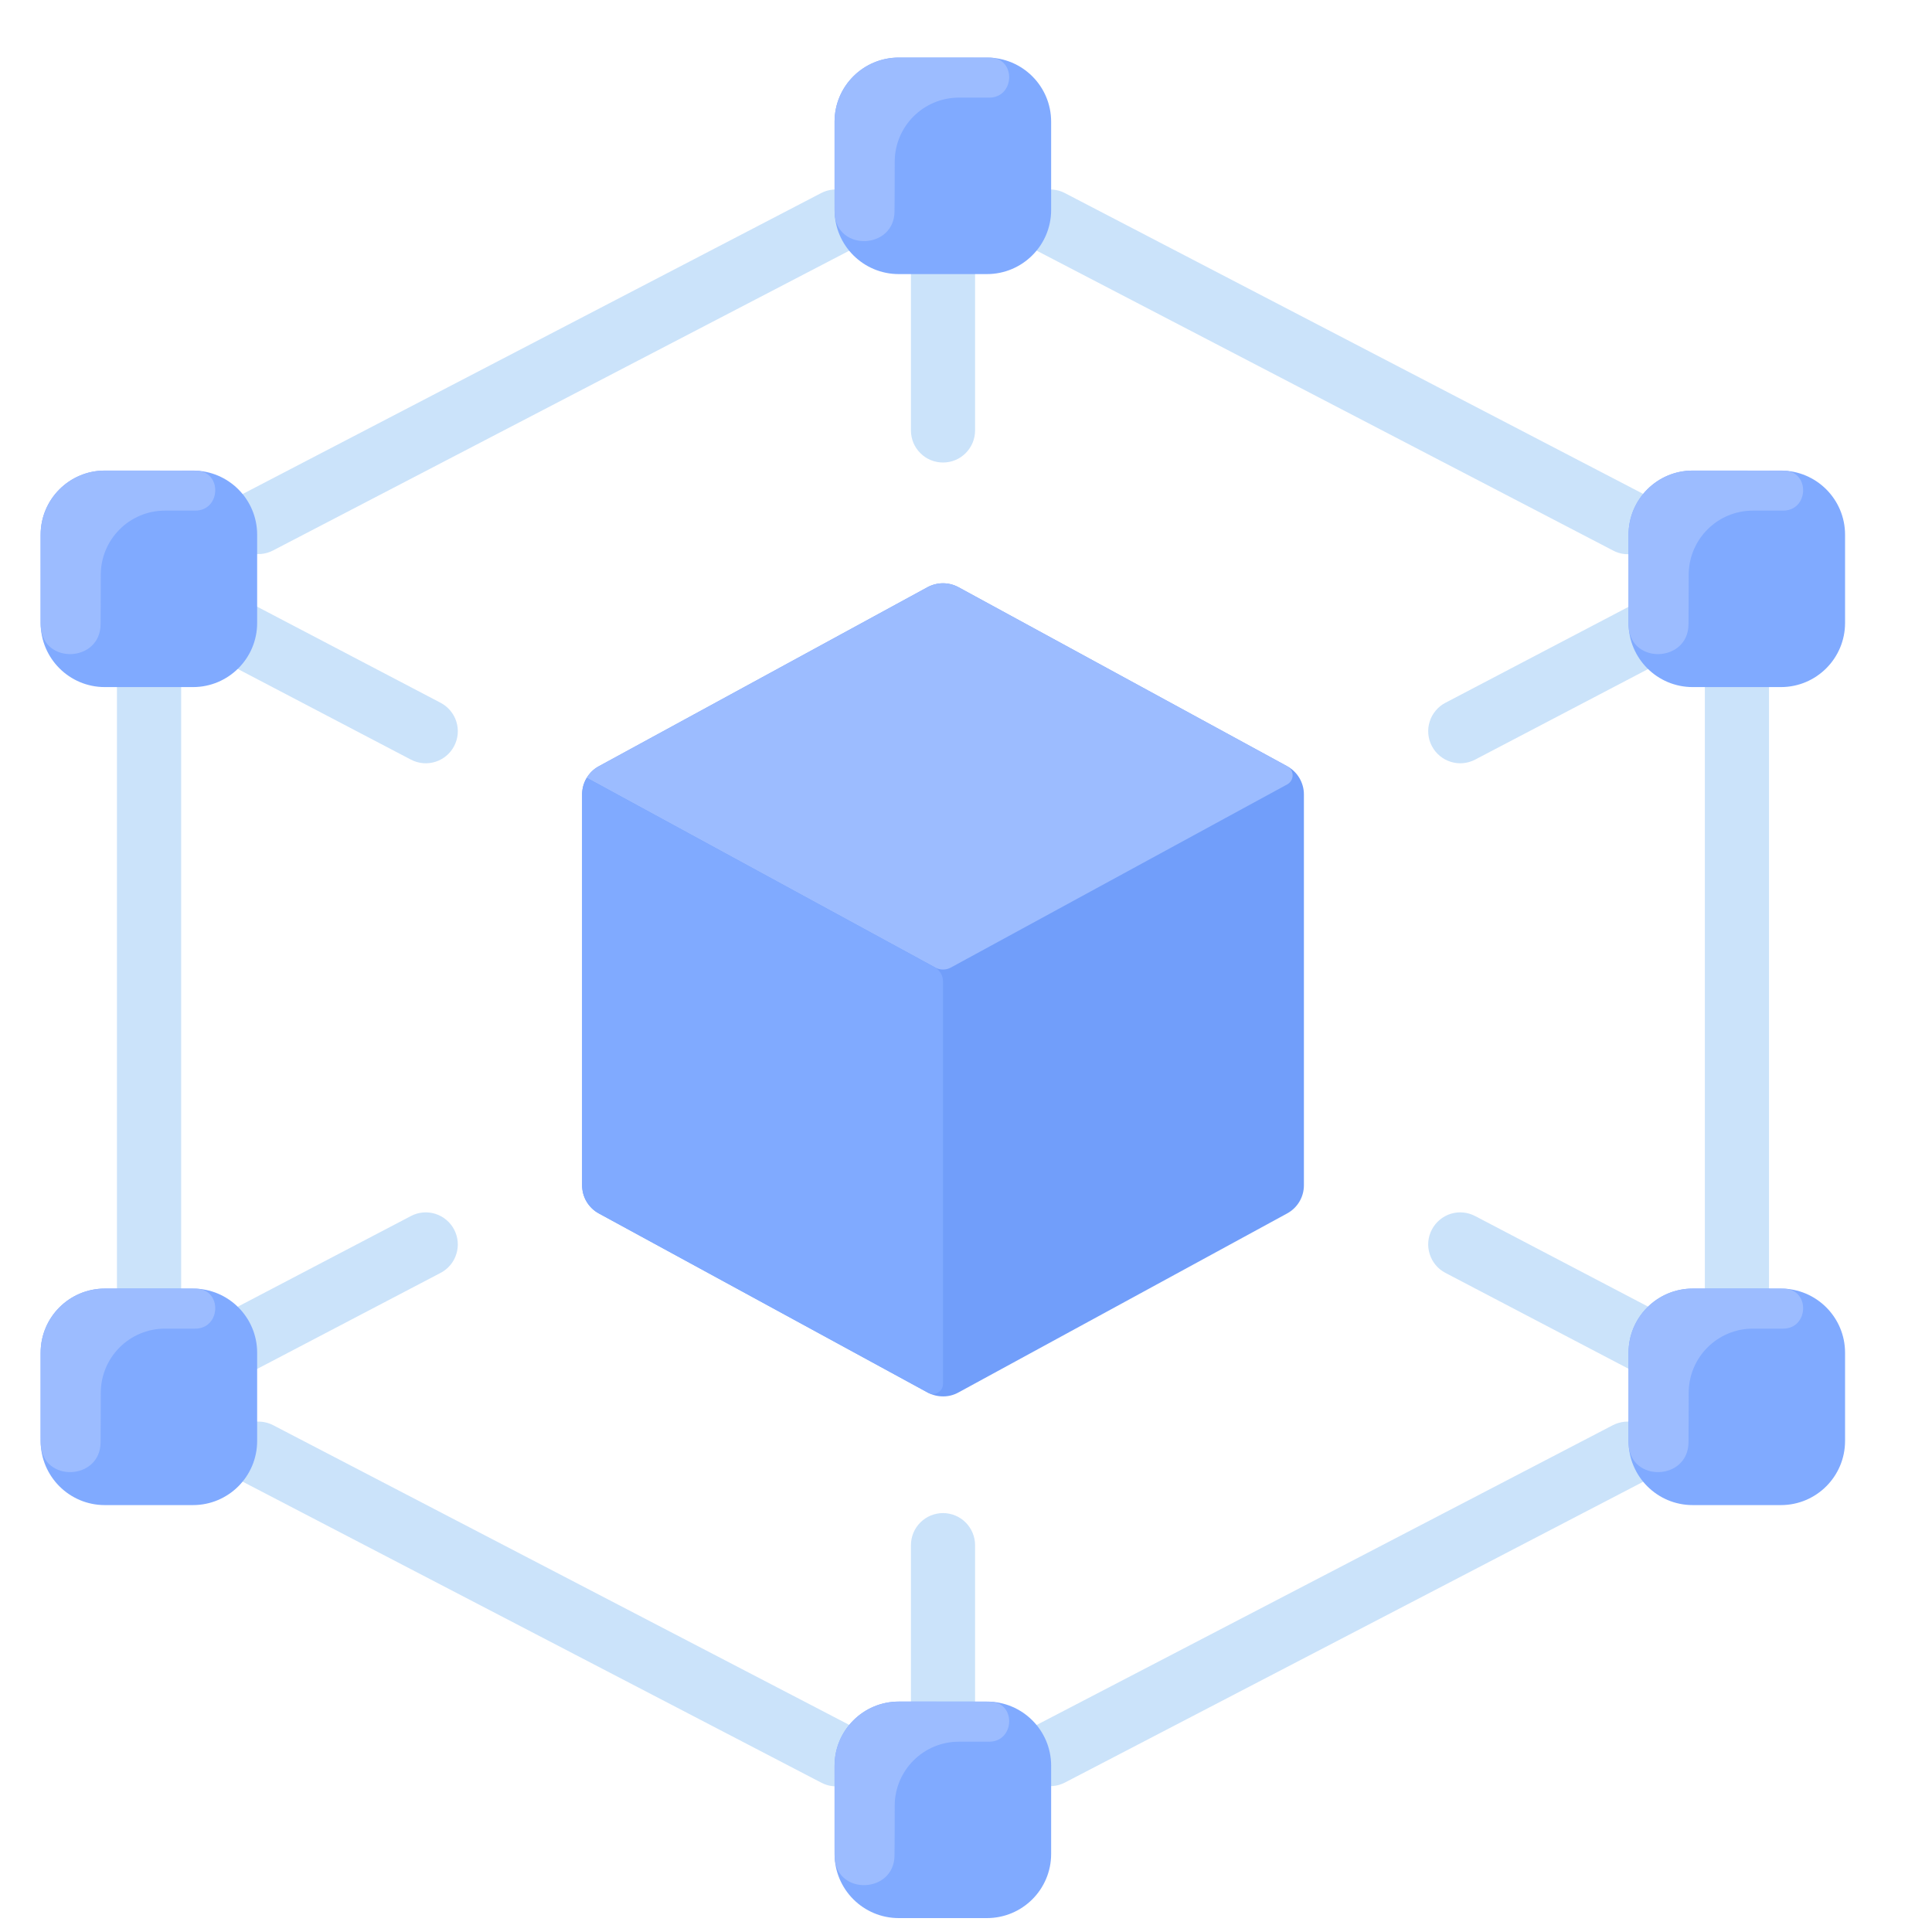
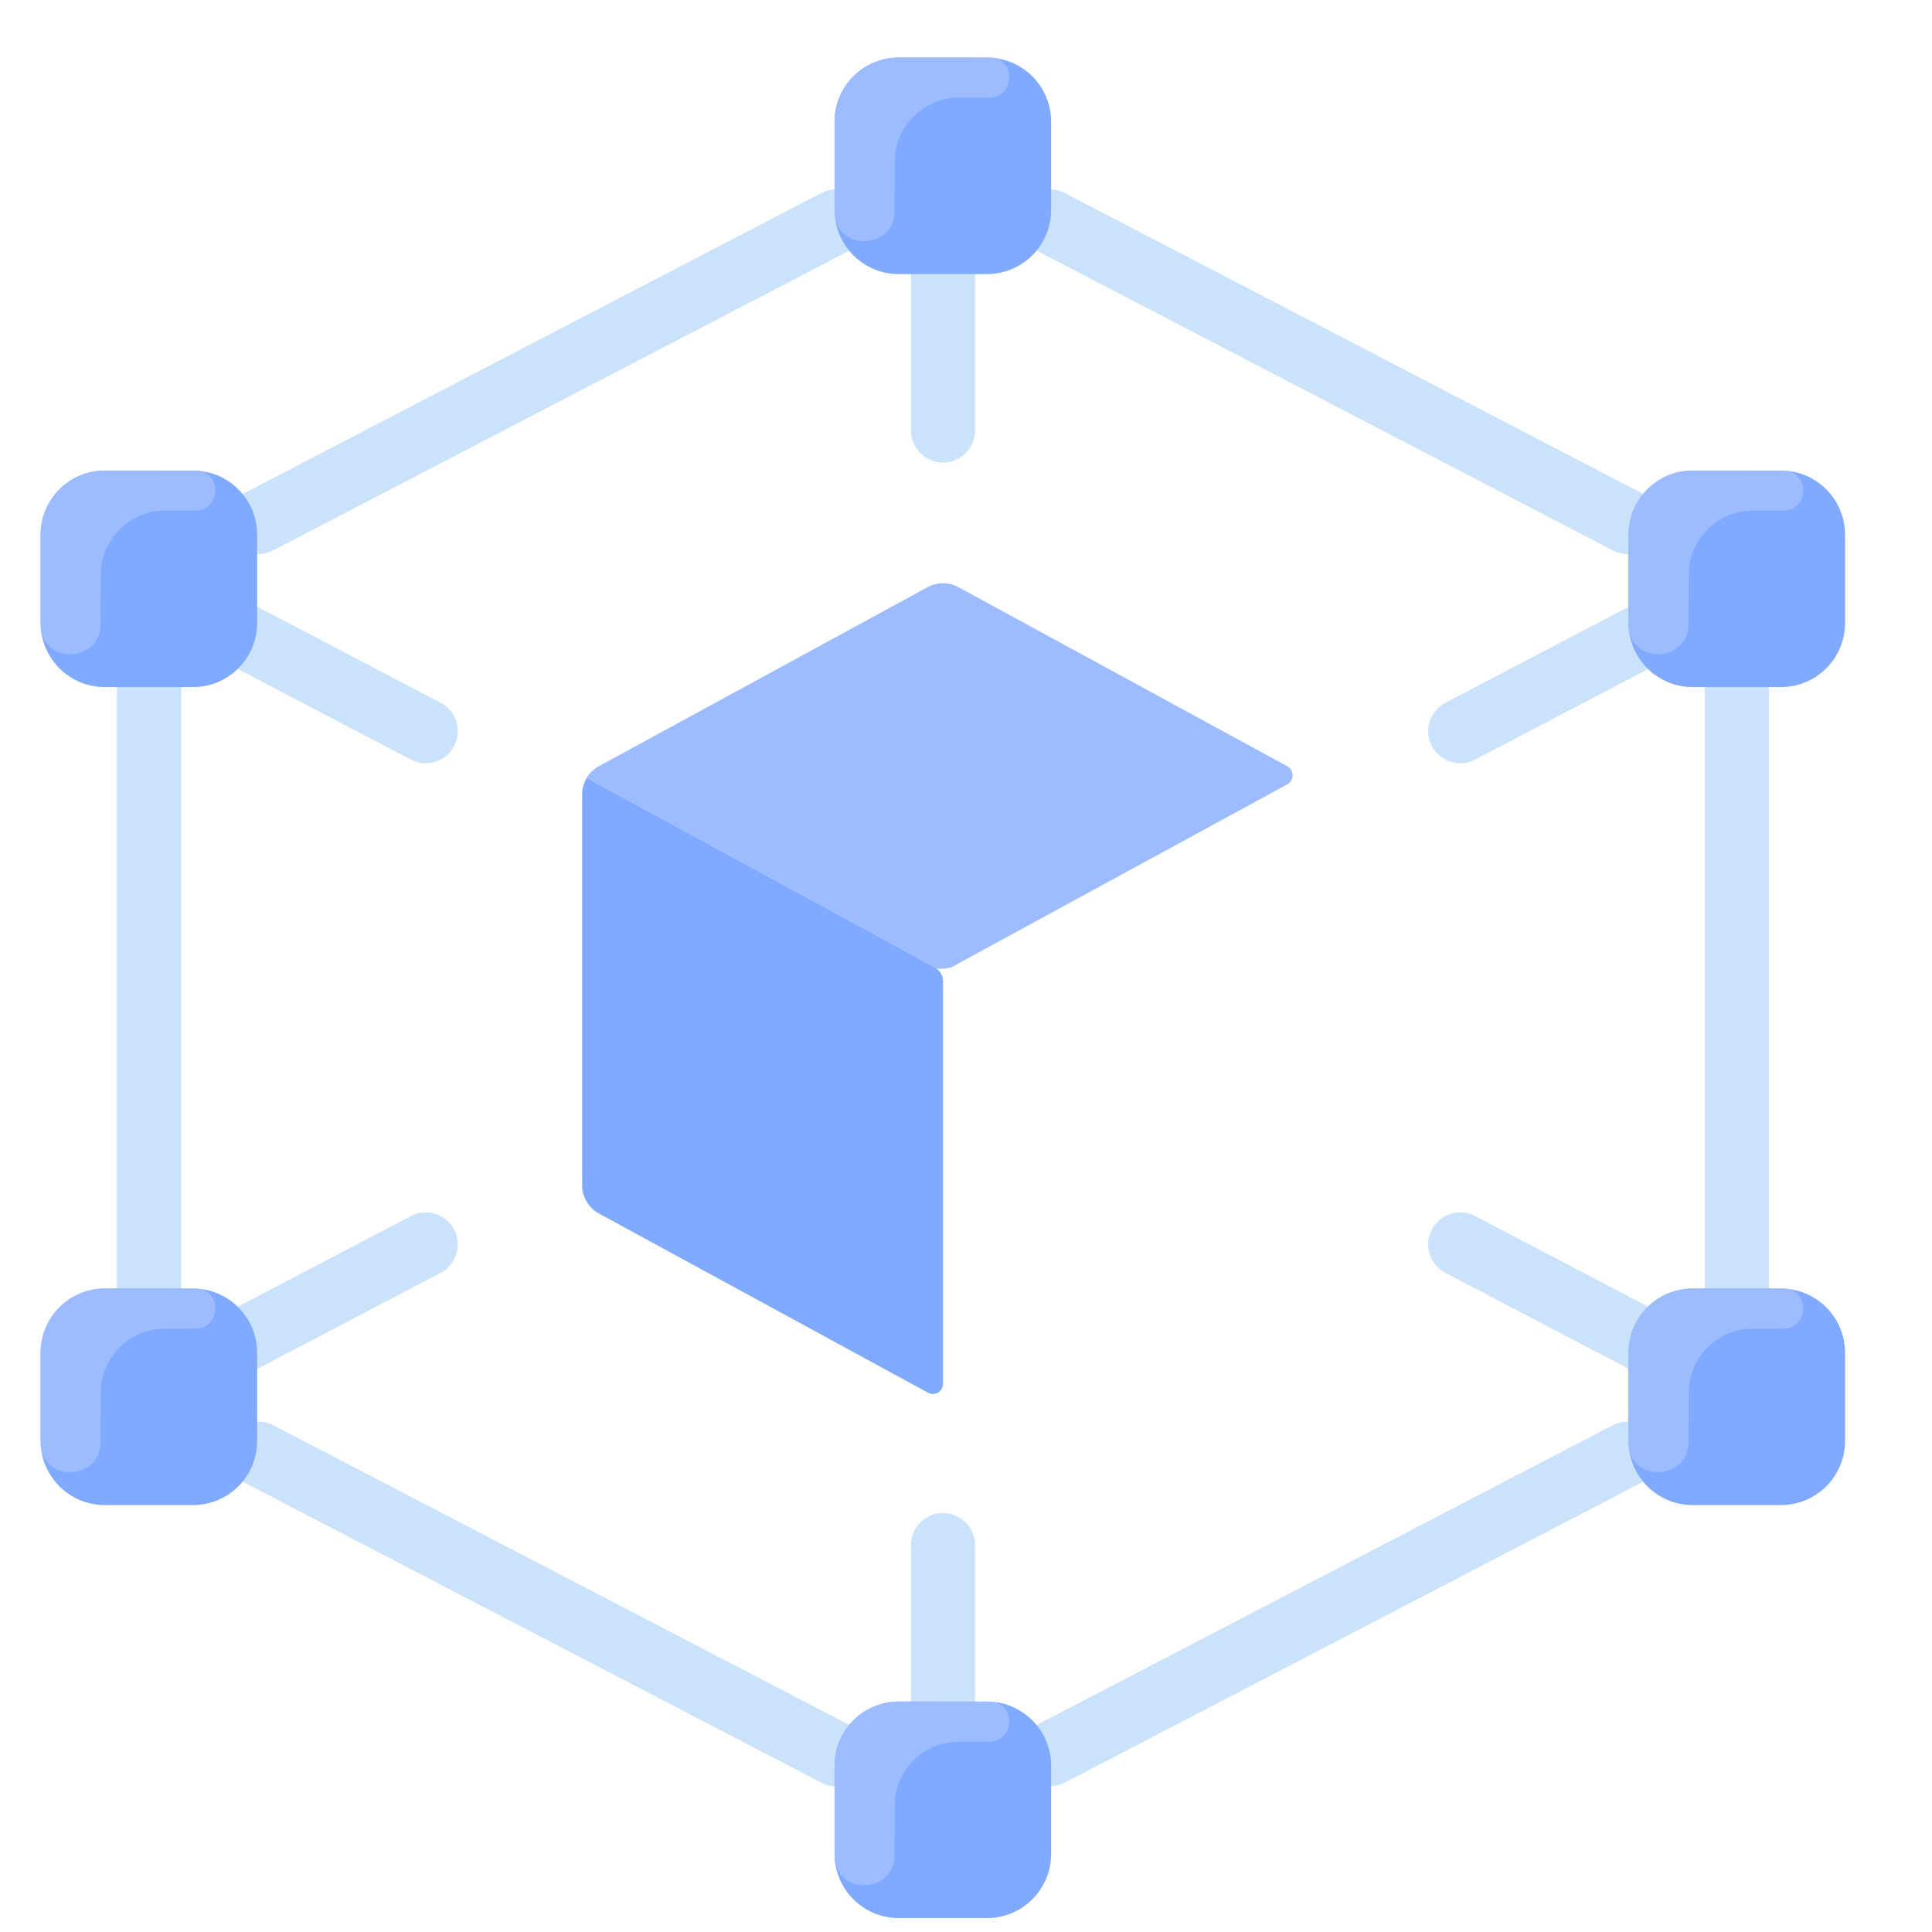
<svg xmlns="http://www.w3.org/2000/svg" width="30" height="30" viewBox="0 0 30 30" fill="none">
  <g clip-path="url(#clip0_978_11972)">
-     <path d="M20.247 12.335V18.405C20.247 18.588 20.147 18.755 19.987 18.842L14.881 21.623C14.81 21.662 14.73 21.683 14.649 21.683C14.567 21.684 14.487 21.665 14.414 21.628L9.299 18.842C9.22 18.8 9.155 18.736 9.109 18.66C9.063 18.583 9.039 18.495 9.039 18.405V12.335C9.039 12.155 9.138 11.984 9.299 11.898L14.404 9.117C14.478 9.078 14.56 9.057 14.643 9.057C14.726 9.057 14.808 9.078 14.881 9.117L19.987 11.898C20.147 11.984 20.247 12.154 20.247 12.335Z" fill="#719EFA" />
-     <path d="M19.988 12.18L14.763 15.025C14.726 15.045 14.685 15.055 14.643 15.055C14.602 15.055 14.561 15.045 14.524 15.025L9.111 12.078C9.156 12.003 9.22 11.94 9.299 11.898L14.405 9.117C14.478 9.078 14.56 9.057 14.643 9.057C14.727 9.057 14.809 9.078 14.882 9.117L19.988 11.898C20.1 11.958 20.1 12.119 19.988 12.18Z" fill="#9CBCFF" />
+     <path d="M19.988 12.18L14.763 15.025C14.602 15.055 14.561 15.045 14.524 15.025L9.111 12.078C9.156 12.003 9.22 11.94 9.299 11.898L14.405 9.117C14.478 9.078 14.56 9.057 14.643 9.057C14.727 9.057 14.809 9.078 14.882 9.117L19.988 11.898C20.1 11.958 20.1 12.119 19.988 12.18Z" fill="#9CBCFF" />
    <path d="M14.643 15.238V21.489C14.643 21.606 14.518 21.682 14.414 21.628L9.299 18.843C9.22 18.8 9.155 18.737 9.109 18.66C9.063 18.583 9.039 18.495 9.039 18.405V12.335C9.039 12.242 9.065 12.154 9.111 12.078L14.513 15.019C14.552 15.04 14.585 15.072 14.608 15.111C14.631 15.149 14.643 15.193 14.643 15.238Z" fill="#80AAFF" />
    <path d="M26.971 20.507C26.839 20.507 26.712 20.454 26.619 20.361C26.526 20.267 26.473 20.141 26.473 20.009V10.669C26.473 10.537 26.526 10.41 26.619 10.317C26.712 10.223 26.839 10.171 26.971 10.171C27.103 10.171 27.23 10.223 27.323 10.317C27.417 10.41 27.469 10.537 27.469 10.669V20.009C27.469 20.141 27.417 20.267 27.323 20.361C27.23 20.454 27.103 20.507 26.971 20.507ZM2.315 20.507C2.182 20.507 2.056 20.454 1.962 20.361C1.869 20.267 1.816 20.141 1.816 20.009V10.669C1.816 10.537 1.869 10.41 1.962 10.317C2.056 10.223 2.182 10.171 2.315 10.171C2.447 10.171 2.573 10.223 2.667 10.317C2.76 10.41 2.813 10.537 2.813 10.669V20.009C2.813 20.141 2.76 20.267 2.667 20.361C2.573 20.454 2.447 20.507 2.315 20.507ZM3.569 8.335C3.508 8.218 3.496 8.082 3.536 7.956C3.575 7.83 3.664 7.725 3.781 7.664L12.749 2.999C12.807 2.968 12.87 2.95 12.935 2.944C13 2.939 13.066 2.946 13.128 2.965C13.191 2.985 13.249 3.017 13.299 3.059C13.349 3.101 13.39 3.153 13.42 3.211C13.481 3.328 13.493 3.464 13.454 3.59C13.414 3.716 13.325 3.821 13.208 3.882L4.241 8.547C4.183 8.578 4.119 8.596 4.054 8.602C3.989 8.607 3.923 8.6 3.861 8.581C3.798 8.561 3.74 8.529 3.69 8.487C3.64 8.445 3.599 8.393 3.569 8.335ZM12.749 27.679L3.781 23.014C3.664 22.953 3.575 22.848 3.536 22.722C3.496 22.596 3.508 22.459 3.569 22.342C3.63 22.225 3.735 22.137 3.861 22.097C3.987 22.058 4.123 22.069 4.241 22.13L13.208 26.795C13.267 26.825 13.32 26.866 13.363 26.916C13.406 26.966 13.439 27.024 13.459 27.087C13.48 27.15 13.487 27.216 13.482 27.282C13.476 27.348 13.458 27.412 13.427 27.471C13.397 27.529 13.355 27.581 13.304 27.624C13.253 27.666 13.195 27.698 13.132 27.717C13.068 27.736 13.002 27.743 12.936 27.736C12.87 27.73 12.807 27.71 12.749 27.679ZM25.045 8.547L16.078 3.882C15.96 3.821 15.872 3.716 15.832 3.59C15.793 3.464 15.805 3.328 15.866 3.211C15.896 3.153 15.937 3.101 15.987 3.059C16.037 3.017 16.095 2.985 16.157 2.965C16.22 2.946 16.285 2.939 16.351 2.944C16.416 2.95 16.479 2.968 16.537 2.999L25.505 7.664C25.564 7.693 25.616 7.735 25.659 7.785C25.702 7.835 25.734 7.893 25.754 7.956C25.775 8.018 25.782 8.084 25.777 8.15C25.771 8.216 25.753 8.28 25.722 8.338C25.692 8.397 25.65 8.448 25.599 8.491C25.549 8.533 25.49 8.565 25.427 8.584C25.364 8.604 25.298 8.61 25.233 8.604C25.167 8.598 25.103 8.579 25.045 8.547ZM15.866 27.467C15.805 27.35 15.793 27.213 15.832 27.087C15.872 26.961 15.96 26.856 16.078 26.795L25.045 22.13C25.103 22.1 25.167 22.082 25.232 22.076C25.297 22.07 25.363 22.077 25.425 22.097C25.487 22.117 25.545 22.148 25.595 22.191C25.645 22.233 25.687 22.284 25.717 22.342C25.778 22.459 25.79 22.596 25.75 22.722C25.71 22.848 25.622 22.953 25.505 23.014L16.537 27.679C16.479 27.709 16.416 27.728 16.351 27.733C16.285 27.739 16.22 27.732 16.157 27.712C16.095 27.693 16.037 27.661 15.987 27.619C15.937 27.577 15.896 27.525 15.866 27.467ZM14.643 7.182C14.511 7.182 14.384 7.13 14.291 7.036C14.197 6.943 14.145 6.816 14.145 6.684V4.256C14.145 4.124 14.197 3.997 14.291 3.904C14.384 3.81 14.511 3.758 14.643 3.758C14.775 3.758 14.902 3.81 14.995 3.904C15.088 3.997 15.141 4.124 15.141 4.256V6.684C15.141 6.816 15.088 6.943 14.995 7.036C14.902 7.13 14.775 7.182 14.643 7.182ZM14.643 26.92C14.511 26.92 14.384 26.868 14.291 26.774C14.197 26.681 14.145 26.554 14.145 26.422V23.994C14.145 23.861 14.197 23.735 14.291 23.641C14.384 23.548 14.511 23.495 14.643 23.495C14.775 23.495 14.902 23.548 14.995 23.641C15.088 23.735 15.141 23.861 15.141 23.994V26.422C15.141 26.554 15.088 26.681 14.995 26.774C14.902 26.868 14.775 26.92 14.643 26.92ZM6.38 11.795L3.521 10.298C3.404 10.237 3.316 10.131 3.277 10.005C3.237 9.879 3.249 9.743 3.311 9.626C3.372 9.509 3.477 9.421 3.603 9.381C3.73 9.342 3.866 9.354 3.983 9.415L6.842 10.913C6.9 10.943 6.951 10.985 6.993 11.035C7.035 11.085 7.067 11.143 7.086 11.205C7.106 11.268 7.113 11.333 7.107 11.399C7.101 11.464 7.082 11.527 7.052 11.585C6.926 11.827 6.626 11.924 6.38 11.795ZM22.234 11.585C22.203 11.527 22.185 11.464 22.179 11.399C22.173 11.333 22.18 11.268 22.2 11.205C22.219 11.143 22.251 11.085 22.293 11.035C22.334 10.985 22.386 10.943 22.444 10.913L25.303 9.415C25.36 9.385 25.424 9.366 25.489 9.361C25.554 9.355 25.62 9.362 25.682 9.381C25.745 9.401 25.803 9.432 25.853 9.474C25.903 9.516 25.945 9.568 25.975 9.626C26.005 9.684 26.024 9.747 26.03 9.812C26.036 9.877 26.029 9.943 26.009 10.005C25.99 10.068 25.958 10.126 25.916 10.176C25.874 10.226 25.823 10.268 25.765 10.298L22.906 11.795C22.661 11.924 22.361 11.827 22.234 11.585ZM3.311 21.052C3.28 20.994 3.262 20.931 3.256 20.866C3.25 20.8 3.257 20.735 3.277 20.672C3.296 20.61 3.328 20.552 3.37 20.502C3.412 20.452 3.463 20.41 3.521 20.38L6.38 18.883C6.497 18.821 6.633 18.809 6.759 18.848C6.885 18.888 6.991 18.976 7.052 19.093C7.113 19.21 7.126 19.346 7.086 19.472C7.047 19.599 6.959 19.704 6.842 19.765L3.983 21.262C3.738 21.391 3.438 21.294 3.311 21.052ZM25.303 21.262L22.444 19.765C22.327 19.704 22.239 19.599 22.2 19.472C22.16 19.346 22.172 19.21 22.234 19.093C22.295 18.976 22.4 18.888 22.526 18.848C22.652 18.809 22.789 18.821 22.906 18.883L25.765 20.38C25.823 20.41 25.874 20.452 25.916 20.502C25.958 20.552 25.99 20.61 26.009 20.672C26.029 20.735 26.036 20.8 26.03 20.866C26.024 20.931 26.005 20.994 25.975 21.052C25.849 21.294 25.549 21.391 25.303 21.262Z" fill="#CBE3FA" />
    <path d="M16.322 27.418V28.788C16.322 29.338 15.876 29.784 15.325 29.784H13.956C13.405 29.784 12.959 29.338 12.959 28.788V27.418C12.959 26.868 13.405 26.422 13.956 26.422H15.325C15.876 26.422 16.322 26.868 16.322 27.418ZM3.993 21.005V22.375C3.993 22.925 3.547 23.371 2.997 23.371H1.627C1.077 23.371 0.631 22.925 0.631 22.375V21.005C0.631 20.455 1.077 20.009 1.627 20.009H2.997C3.547 20.009 3.993 20.455 3.993 21.005ZM3.993 8.303V9.673C3.993 10.223 3.547 10.669 2.997 10.669H1.627C1.077 10.669 0.631 10.223 0.631 9.673V8.303C0.631 7.753 1.077 7.307 1.627 7.307H2.997C3.547 7.307 3.993 7.753 3.993 8.303ZM16.322 1.89V3.26C16.322 3.81 15.876 4.256 15.325 4.256H13.956C13.405 4.256 12.959 3.81 12.959 3.26V1.89C12.959 1.339 13.405 0.894 13.956 0.894H15.325C15.876 0.894 16.322 1.339 16.322 1.89ZM28.65 8.303V9.673C28.65 10.223 28.204 10.669 27.654 10.669H26.284C25.733 10.669 25.288 10.223 25.288 9.673V8.303C25.288 7.753 25.733 7.307 26.284 7.307H27.654C28.204 7.307 28.65 7.753 28.65 8.303ZM28.65 21.005V22.375C28.65 22.925 28.204 23.371 27.654 23.371H26.284C25.733 23.371 25.288 22.925 25.288 22.375V21.005C25.288 20.455 25.733 20.009 26.284 20.009H27.654C28.204 20.009 28.65 20.455 28.65 21.005Z" fill="#80AAFF" />
    <path d="M27.688 20.631H27.218C26.668 20.631 26.222 21.078 26.222 21.628C26.222 21.946 26.22 22.197 26.219 22.397C26.214 22.989 25.324 23.024 25.289 22.433C25.287 22.392 25.288 22.505 25.288 21.005C25.288 20.455 25.734 20.009 26.284 20.009C26.284 20.009 27.695 20.009 27.716 20.011C28.111 20.035 28.084 20.631 27.688 20.631ZM27.688 7.929H27.218C26.668 7.929 26.222 8.376 26.222 8.926C26.222 9.244 26.22 9.495 26.219 9.695C26.214 10.287 25.324 10.322 25.289 9.731C25.287 9.69 25.288 9.803 25.288 8.303C25.288 7.753 25.734 7.307 26.284 7.307C26.284 7.307 27.695 7.307 27.716 7.309C28.111 7.333 28.084 7.929 27.688 7.929ZM3.031 20.631H2.561C2.011 20.631 1.565 21.078 1.565 21.628C1.565 21.946 1.563 22.197 1.562 22.397C1.557 22.989 0.667 23.024 0.633 22.433C0.63 22.392 0.631 22.505 0.631 21.005C0.631 20.455 1.077 20.009 1.627 20.009C1.627 20.009 3.039 20.009 3.059 20.011C3.455 20.035 3.427 20.631 3.031 20.631ZM3.031 7.929H2.561C2.011 7.929 1.565 8.376 1.565 8.926C1.565 9.244 1.563 9.495 1.562 9.695C1.557 10.287 0.667 10.322 0.633 9.731C0.63 9.69 0.631 9.803 0.631 8.303C0.631 7.753 1.077 7.307 1.627 7.307C1.627 7.307 3.039 7.307 3.059 7.309C3.455 7.333 3.427 7.929 3.031 7.929ZM15.359 1.516H14.889C14.339 1.516 13.893 1.963 13.893 2.513C13.893 2.831 13.892 3.081 13.89 3.282C13.886 3.874 12.995 3.909 12.961 3.318C12.959 3.276 12.959 3.39 12.959 1.89C12.959 1.34 13.405 0.894 13.956 0.894C13.956 0.894 15.367 0.894 15.388 0.895C15.783 0.92 15.755 1.516 15.359 1.516ZM15.359 27.045H14.889C14.339 27.045 13.893 27.491 13.893 28.041C13.893 28.359 13.892 28.61 13.89 28.81C13.886 29.402 12.995 29.438 12.961 28.847C12.959 28.805 12.959 28.918 12.959 27.418C12.959 26.868 13.405 26.422 13.956 26.422C13.956 26.422 15.367 26.423 15.388 26.424C15.783 26.448 15.755 27.045 15.359 27.045Z" fill="#9CBCFF" />
  </g>
  <defs>
    <clipPath id="clip0_978_11972">
      <rect width="28.891" height="28.891" fill="white" transform="translate(0.197 0.894)" />
    </clipPath>
  </defs>
</svg>